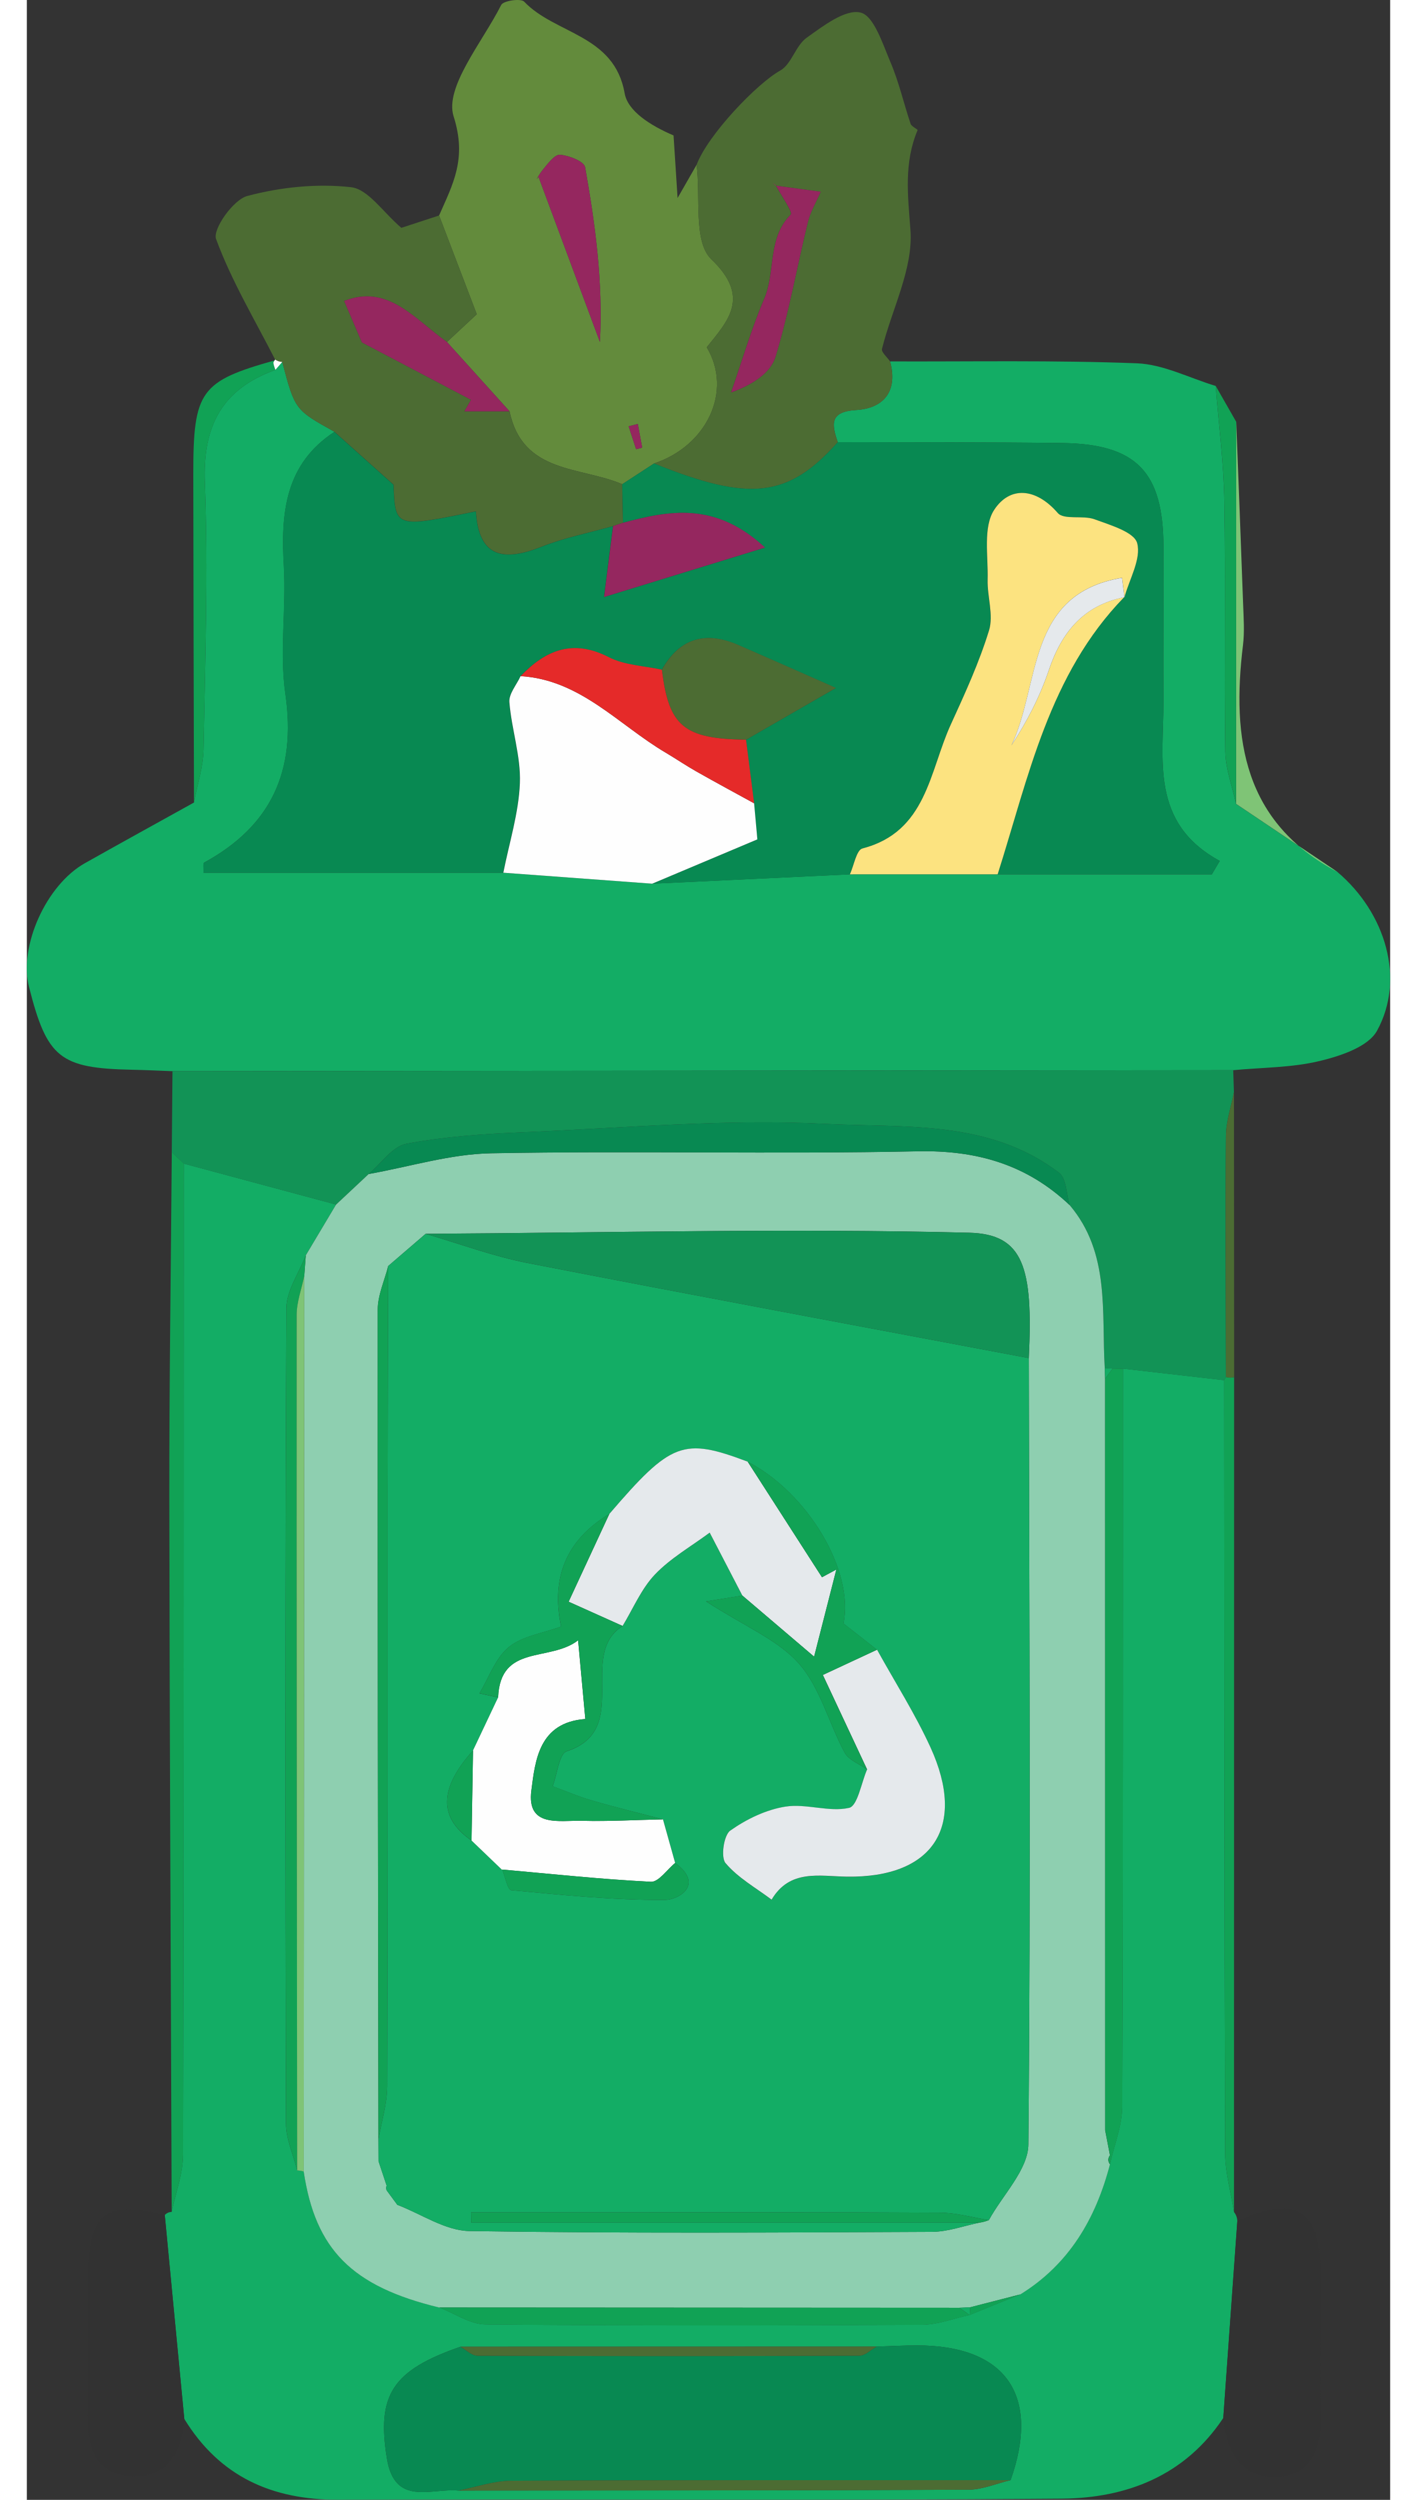
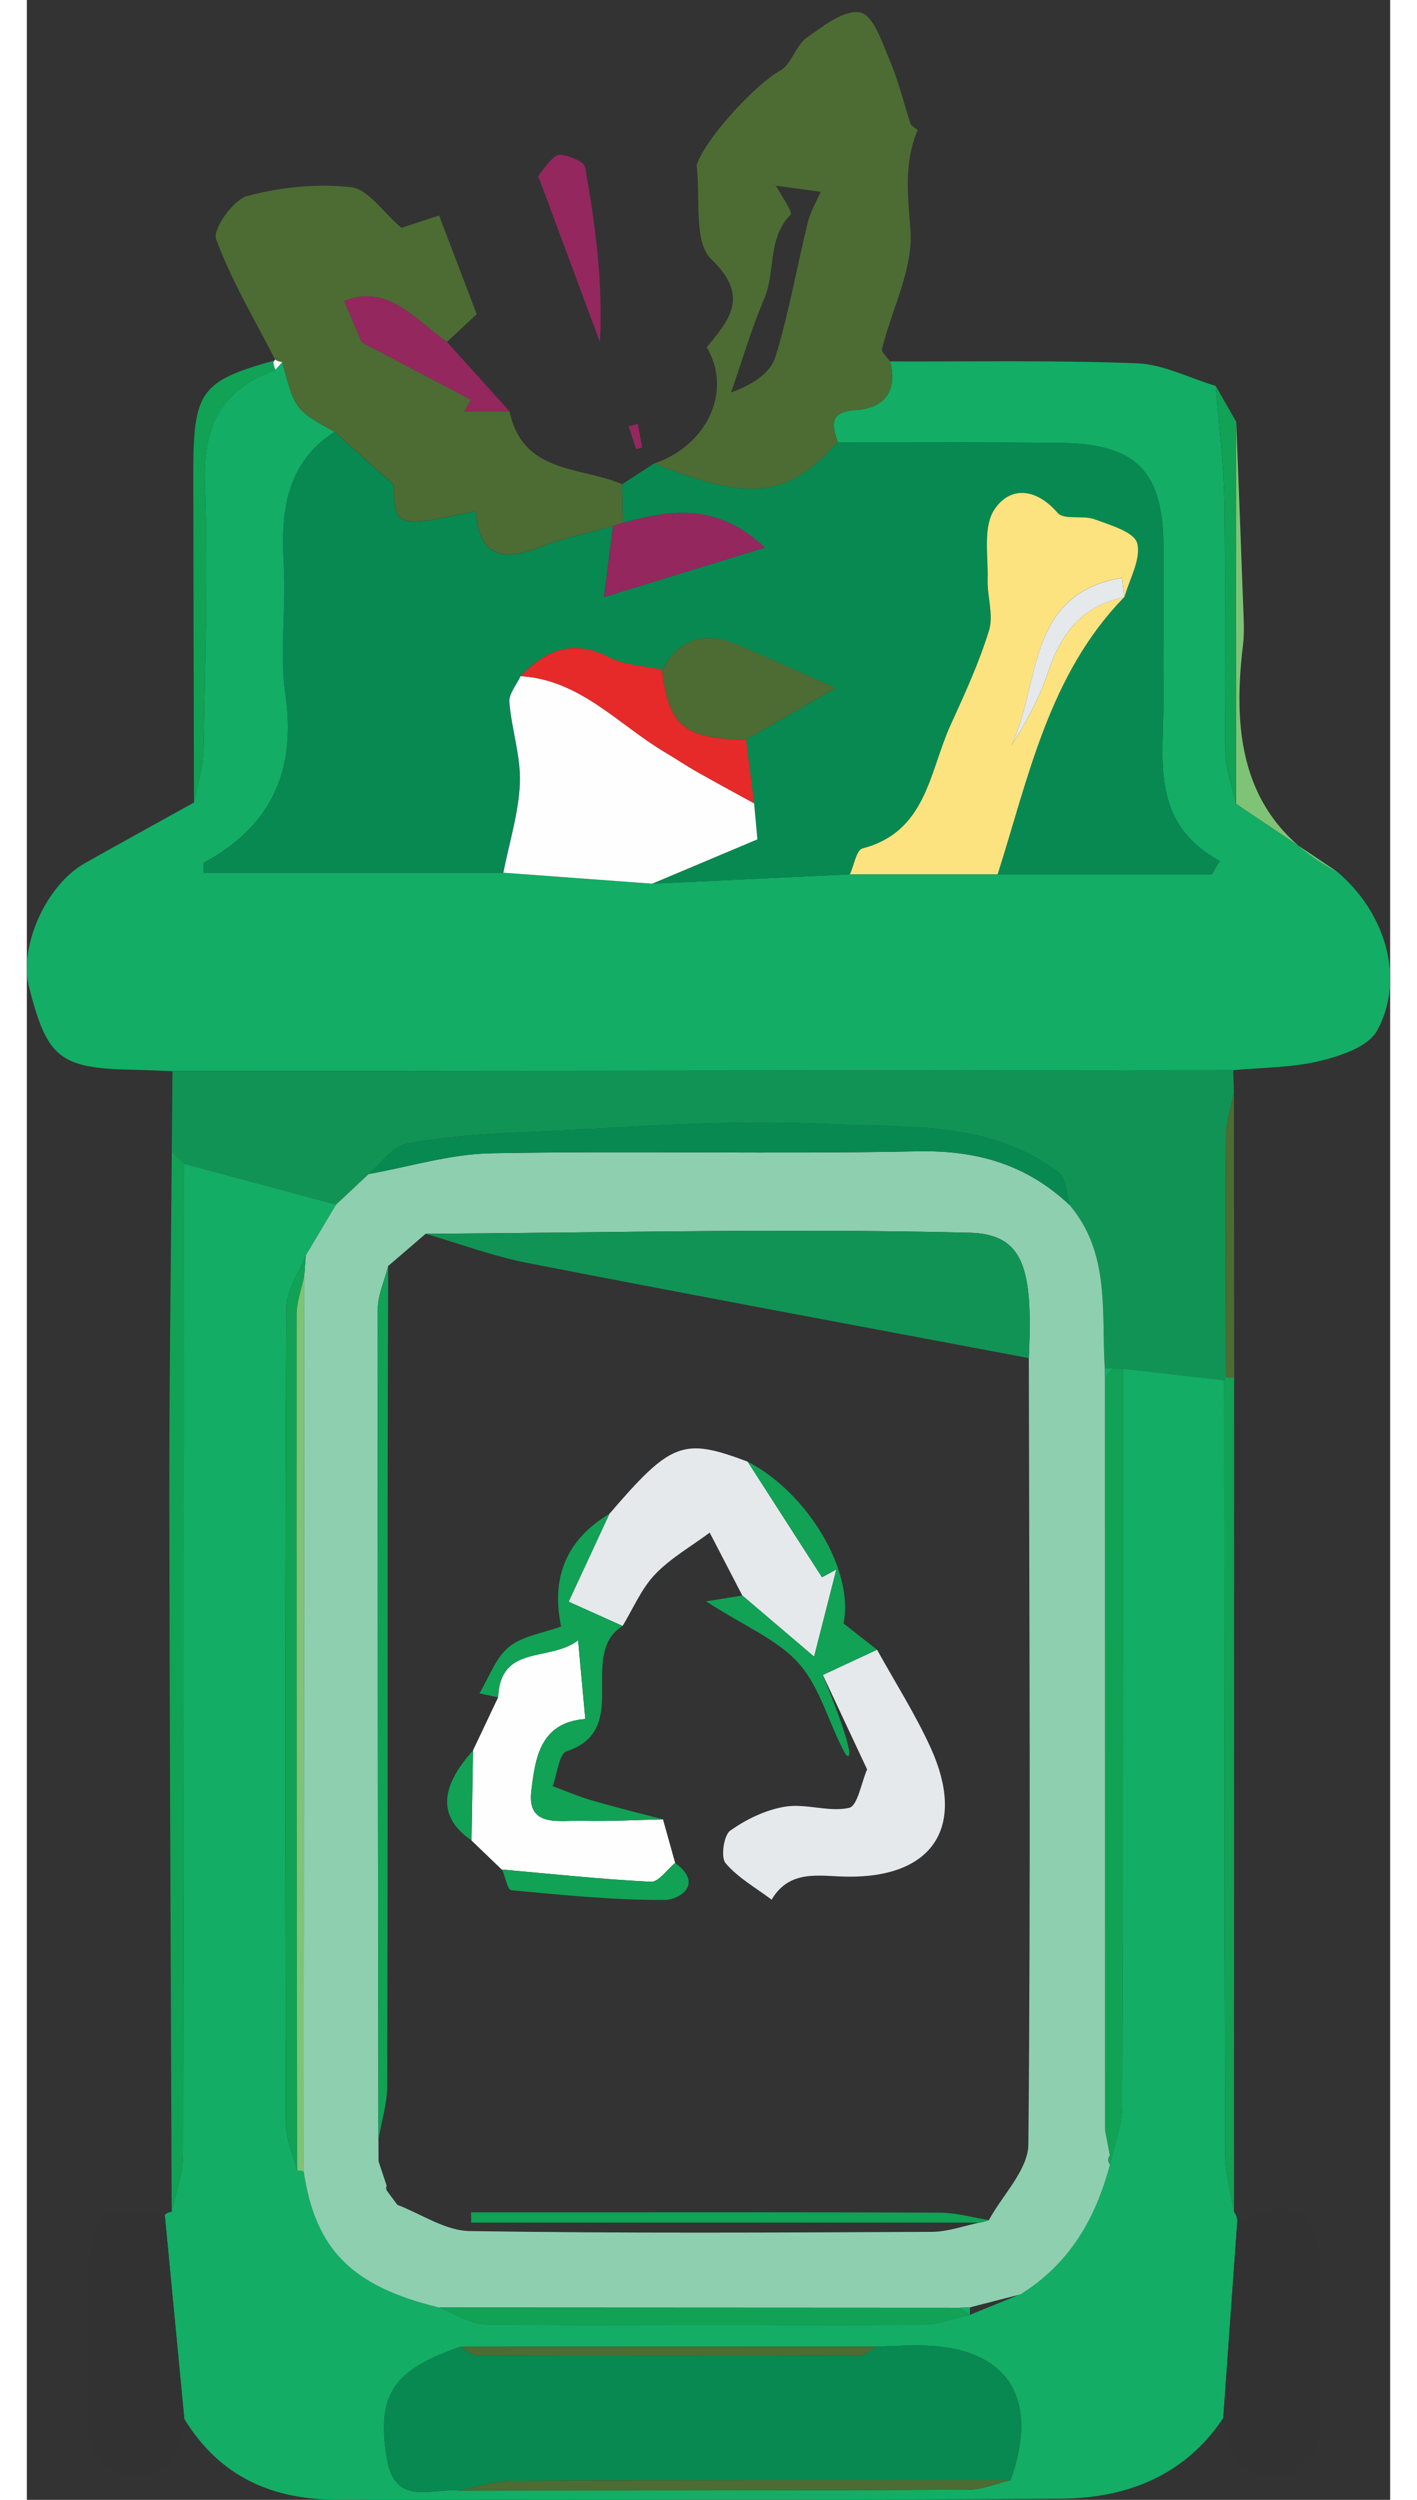
<svg xmlns="http://www.w3.org/2000/svg" width="72" height="127" viewBox="0 0 72 132" fill="none">
  <rect x="0" y="0" width="72" height="132" fill="#333333" stroke="none" />
  <g clip-path="url(#clip0_177_471)">
    <path d="M7.693 56.562C6.98 56.535 6.268 56.501 5.554 56.486C1.747 56.408 1.065 55.864 0.115 52.113C-0.429 49.964 1.02 46.73 3.065 45.58C4.98 44.501 6.906 43.444 8.826 42.377C9.002 41.437 9.316 40.501 9.333 39.559C9.418 34.858 9.576 30.148 9.401 25.454C9.287 22.443 10.352 20.531 13.124 19.531C13.245 19.392 13.368 19.251 13.489 19.112C14.159 21.638 14.159 21.638 16.25 22.8C13.642 24.506 13.41 27.074 13.574 29.882C13.706 32.134 13.34 34.439 13.657 36.653C14.241 40.703 12.913 43.609 9.37 45.545C9.295 45.587 9.344 45.859 9.333 46.082C14.611 46.082 19.887 46.082 25.163 46.082C27.784 46.276 30.404 46.47 33.025 46.662C36.505 46.496 39.986 46.333 43.468 46.167C46.068 46.167 48.667 46.167 51.267 46.169C55.038 46.169 58.811 46.169 62.582 46.169C62.722 45.933 62.86 45.697 63 45.46C59.298 43.446 60.041 40.1 60.026 36.986C60.012 34.272 60.039 31.558 60.027 28.845C60.01 24.912 58.592 23.445 54.678 23.394C50.727 23.344 46.776 23.36 42.826 23.348C42.507 22.41 42.378 21.735 43.8 21.65C45.254 21.562 46.013 20.66 45.589 19.084C49.936 19.099 54.288 19.015 58.63 19.184C60.027 19.24 61.4 19.962 62.785 20.379C62.945 22.418 63.211 24.455 63.243 26.498C63.315 30.892 63.232 35.288 63.292 39.681C63.306 40.606 63.663 41.526 63.861 42.449C65.645 43.647 67.43 44.845 69.215 46.044C71.77 48.206 72.803 51.706 71.307 54.426C70.841 55.275 69.383 55.758 68.287 56.022C66.809 56.38 65.241 56.364 63.712 56.509C45.039 56.524 26.366 56.543 7.693 56.562Z" fill="#13AD65" />
    <path d="M7.285 116.962C7.384 116.856 7.504 116.801 7.648 116.797C7.858 115.791 8.247 114.785 8.248 113.776C8.29 96.331 8.282 78.885 8.288 61.441C10.97 62.162 13.651 62.883 16.333 63.604C15.8 64.498 15.266 65.39 14.733 66.284C14.376 67.216 13.712 68.146 13.706 69.08C13.64 83.427 13.649 97.776 13.685 112.124C13.687 112.949 14.07 113.775 14.276 114.6C14.393 114.608 14.511 114.629 14.624 114.661C15.241 118.786 17.173 120.725 21.779 121.839C22.595 122.153 23.407 122.729 24.225 122.737C31.909 122.806 39.593 122.794 47.277 122.754C48.115 122.75 48.952 122.419 49.788 122.239C50.683 121.874 51.578 121.508 52.472 121.143C55.046 119.551 56.453 117.145 57.202 114.277C57.427 113.263 57.844 112.251 57.848 111.237C57.895 98.246 57.886 85.257 57.889 72.266C59.67 72.469 61.451 72.675 63.234 72.878C63.243 86.486 63.243 100.095 63.285 113.704C63.288 114.737 63.591 115.77 63.753 116.803C63.863 116.943 63.921 117.103 63.927 117.282C63.679 120.748 63.432 124.213 63.185 127.679C61.158 130.731 58.073 131.905 54.683 131.936C41.936 132.046 29.189 131.958 16.442 131.994C12.947 132.004 10.182 130.773 8.315 127.724C7.973 124.143 7.629 120.554 7.285 116.962ZM44.873 123.909C37.549 123.911 30.224 123.914 22.901 123.916C19.303 125.16 18.474 126.461 19.014 129.807C19.428 132.369 21.345 131.371 22.791 131.509C31.773 131.502 40.754 131.506 49.733 131.464C50.474 131.46 51.214 131.135 51.954 130.96C53.541 126.478 51.703 123.84 46.991 123.846C46.285 123.848 45.579 123.888 44.873 123.909Z" fill="#13AD65" />
    <path d="M63.236 72.884C61.455 72.68 59.674 72.475 57.892 72.271C57.708 72.269 57.525 72.267 57.34 72.266C57.202 72.258 57.065 72.25 56.927 72.241C56.749 69.275 57.221 66.168 55.072 63.634C54.897 63.052 54.906 62.226 54.515 61.928C50.844 59.117 46.365 59.556 42.195 59.345C36.864 59.075 31.491 59.563 26.14 59.79C24.098 59.877 22.04 60.016 20.04 60.397C19.305 60.535 18.712 61.439 18.055 61.992C17.481 62.531 16.905 63.069 16.331 63.607C13.65 62.886 10.968 62.166 8.286 61.445C8.075 61.245 7.865 61.045 7.654 60.847C7.667 59.419 7.678 57.992 7.692 56.564C26.364 56.545 45.039 56.526 63.712 56.509C63.725 56.897 63.738 57.285 63.749 57.673C63.602 58.439 63.332 59.206 63.327 59.976C63.291 64.222 63.321 68.467 63.327 72.714C63.328 72.711 63.236 72.884 63.236 72.884Z" fill="#129356" />
-     <path d="M21.772 11.378C22.501 9.72 23.252 8.39 22.54 6.148C22.049 4.601 24.064 2.222 25.052 0.261C25.165 0.036 26.089 -0.097 26.264 0.086C27.905 1.815 31.027 1.815 31.571 4.925C31.735 5.866 32.923 6.625 34.154 7.152C34.209 7.995 34.264 8.837 34.367 10.456C34.947 9.44 35.159 9.073 35.37 8.704C35.589 10.412 35.191 12.774 36.152 13.693C38.246 15.696 37.026 16.94 35.907 18.338C37.293 20.659 35.908 23.546 33.125 24.472C32.564 24.837 32.003 25.203 31.444 25.568C29.244 24.624 26.185 25.029 25.494 21.72C24.391 20.499 23.29 19.278 22.187 18.058C22.79 17.497 23.392 16.936 23.762 16.592C22.995 14.587 22.384 12.984 21.772 11.378ZM27.02 9.33C28.194 12.489 29.229 15.276 30.266 18.06C30.434 14.897 30.022 11.85 29.484 8.828C29.429 8.521 28.632 8.209 28.158 8.171C27.879 8.15 27.52 8.634 27.265 8.946C27.006 9.263 26.829 9.647 27.02 9.33ZM32.268 22.387C32.105 22.429 31.945 22.469 31.782 22.511C31.915 22.914 32.045 23.318 32.177 23.721C32.285 23.694 32.39 23.666 32.498 23.639C32.422 23.223 32.345 22.804 32.268 22.387Z" fill="#638B3C" />
    <path d="M33.125 24.474C35.908 23.546 37.292 20.659 35.906 18.34C37.026 16.942 38.246 15.698 36.152 13.695C35.191 12.774 35.587 10.414 35.37 8.706C35.963 7.116 38.573 4.398 39.787 3.726C40.384 3.395 40.599 2.41 41.181 1.995C42.055 1.373 43.222 0.468 44.032 0.664C44.737 0.833 45.201 2.326 45.617 3.3C46.06 4.341 46.312 5.465 46.674 6.541C46.721 6.682 47.059 6.827 47.041 6.874C46.317 8.603 46.525 10.288 46.665 12.141C46.82 14.182 45.687 16.316 45.162 18.422C45.118 18.595 45.437 18.859 45.588 19.084C46.013 20.662 45.254 21.564 43.8 21.651C42.376 21.737 42.507 22.412 42.824 23.35C40.214 26.283 38.191 26.517 33.125 24.474ZM39.532 9.8C39.483 9.746 39.436 9.695 39.387 9.642C39.441 9.689 39.496 9.735 39.551 9.782C39.832 10.317 40.465 11.203 40.34 11.331C39.094 12.592 39.553 14.344 38.943 15.774C38.258 17.379 37.767 19.07 37.191 20.725C38.395 20.29 39.289 19.66 39.54 18.834C40.246 16.508 40.669 14.096 41.247 11.728C41.383 11.171 41.694 10.657 41.925 10.125C41.128 10.016 40.331 9.908 39.532 9.8Z" fill="#4C6C33" />
    <path d="M21.772 11.378C22.384 12.982 22.995 14.587 23.76 16.59C23.392 16.934 22.788 17.495 22.185 18.057C20.495 16.872 19.079 14.97 16.758 15.892C17.087 16.66 17.449 17.505 17.696 18.081C19.674 19.122 21.566 20.117 23.458 21.111C23.341 21.315 23.226 21.517 23.109 21.72C23.904 21.72 24.697 21.72 25.492 21.72C26.183 25.032 29.242 24.625 31.442 25.568C31.456 26.247 31.469 26.926 31.482 27.605C31.308 27.662 31.133 27.721 30.959 27.778C29.699 28.134 28.398 28.387 27.186 28.866C25.222 29.644 23.862 29.473 23.719 26.996C19.46 27.873 19.46 27.873 19.368 25.591C18.05 24.411 17.149 23.605 16.248 22.799C14.158 21.636 14.158 21.636 13.487 19.11C13.349 19.105 13.223 19.063 13.11 18.985L13.128 19.017C12.048 16.9 10.811 14.84 9.994 12.622C9.803 12.105 10.902 10.547 11.64 10.349C13.398 9.88 15.323 9.682 17.122 9.885C18.027 9.988 18.809 11.205 19.779 12.031C20.31 11.858 21.041 11.618 21.772 11.378Z" fill="#4C6C33" />
    <path d="M63.187 127.684C63.434 124.219 63.681 120.753 63.929 117.288C67.013 115.878 68.28 116.641 68.331 119.992C68.369 122.433 68.259 124.877 68.342 127.317C68.401 129.046 67.995 130.608 66.169 130.781C64.252 130.963 63.349 129.537 63.187 127.684Z" fill="#323232" />
    <path d="M7.285 116.963C7.629 120.552 7.973 124.141 8.317 127.73C8.19 129.609 7.301 130.949 5.333 130.737C3.392 130.528 3.186 128.904 3.222 127.239C3.274 124.797 3.21 122.355 3.248 119.913C3.297 116.837 4.204 116.192 7.285 116.963Z" fill="#323232" />
    <path d="M7.656 60.844C7.867 61.044 8.077 61.241 8.288 61.441C8.284 78.887 8.29 96.333 8.251 113.778C8.249 114.785 7.858 115.791 7.65 116.799C7.605 104.272 7.54 91.745 7.525 79.218C7.518 73.093 7.608 66.968 7.656 60.844Z" fill="#11A255" />
    <path d="M63.753 116.809C63.591 115.776 63.289 114.743 63.285 113.71C63.243 100.101 63.245 86.493 63.234 72.884L63.326 72.711L63.542 72.745L63.759 72.721C63.759 87.416 63.757 102.111 63.753 116.809Z" fill="#11A255" />
    <path d="M69.216 46.042C67.432 44.843 65.647 43.645 63.863 42.445C63.865 35.721 63.868 28.997 63.87 22.273C63.993 25.486 64.12 28.699 64.235 31.913C64.261 32.632 64.312 33.361 64.227 34.07C63.623 39.027 64.273 43.438 69.216 46.042Z" fill="#7FC476" />
    <path d="M13.126 19.531C10.356 20.531 9.291 22.445 9.402 25.454C9.578 30.148 9.418 34.858 9.334 39.56C9.317 40.501 9.004 41.437 8.828 42.377C8.815 36.6 8.796 30.825 8.791 25.049C8.787 20.636 9.159 20.128 13.132 19.019L13.113 18.987C13.081 19.048 13.013 19.114 13.021 19.169C13.036 19.293 13.089 19.411 13.126 19.531Z" fill="#11A255" />
    <path d="M63.87 22.273C63.867 28.997 63.865 35.721 63.863 42.445C63.664 41.524 63.308 40.604 63.294 39.679C63.234 35.285 63.317 30.89 63.245 26.496C63.213 24.455 62.947 22.418 62.786 20.377C63.147 21.01 63.508 21.642 63.87 22.273Z" fill="#11A255" />
    <path d="M63.761 72.72L63.544 72.745C63.544 72.745 63.328 72.712 63.328 72.71C63.323 68.463 63.292 64.218 63.328 59.972C63.334 59.204 63.604 58.437 63.751 57.669C63.755 62.687 63.757 67.702 63.761 72.72Z" fill="#4C6C33" />
    <path d="M31.484 27.605C31.471 26.926 31.457 26.247 31.444 25.568C32.005 25.203 32.564 24.837 33.125 24.472C38.191 26.517 40.214 26.283 42.826 23.346C46.776 23.36 50.727 23.343 54.677 23.392C58.594 23.441 60.012 24.91 60.027 28.843C60.039 31.558 60.012 34.272 60.026 36.984C60.041 40.096 59.297 43.444 63 45.458C62.86 45.694 62.722 45.93 62.582 46.167C58.811 46.167 55.038 46.167 51.267 46.167C52.906 41.018 53.984 35.609 57.946 31.537L57.967 31.531C58.231 30.57 58.855 29.515 58.636 28.683C58.481 28.096 57.215 27.731 56.386 27.424C55.769 27.196 54.772 27.472 54.44 27.09C53.282 25.75 51.909 25.669 51.086 26.922C50.487 27.833 50.772 29.357 50.738 30.61C50.714 31.506 51.059 32.482 50.812 33.288C50.289 34.996 49.533 36.642 48.787 38.272C47.66 40.739 47.52 43.925 44.125 44.806C43.81 44.887 43.679 45.697 43.464 46.171C39.984 46.337 36.503 46.5 33.021 46.666C34.807 45.913 36.594 45.161 38.575 44.326C38.548 44.026 38.475 43.225 38.403 42.422C38.261 41.302 38.118 40.183 37.976 39.063C39.368 38.26 40.76 37.46 42.724 36.328C40.588 35.386 39.085 34.717 37.574 34.063C35.855 33.315 34.481 33.68 33.531 35.367C32.589 35.158 31.554 35.132 30.723 34.704C28.829 33.732 27.397 34.325 26.068 35.706C25.858 36.164 25.441 36.642 25.477 37.081C25.592 38.513 26.087 39.94 26.032 41.353C25.97 42.94 25.467 44.509 25.158 46.086C19.881 46.086 14.607 46.086 9.327 46.086C9.338 45.865 9.289 45.591 9.365 45.549C12.909 43.613 14.235 40.706 13.651 36.657C13.332 34.443 13.7 32.138 13.568 29.886C13.404 27.078 13.636 24.509 16.244 22.804C17.145 23.611 18.046 24.417 19.364 25.596C19.456 27.879 19.456 27.879 23.715 27.002C23.858 29.479 25.216 29.65 27.182 28.872C28.394 28.392 29.694 28.138 30.955 27.782C30.806 28.969 30.655 30.156 30.481 31.527C33.661 30.549 36.141 29.787 38.979 28.916C36.346 26.473 33.925 26.956 31.484 27.605Z" fill="#088952" />
    <path d="M43.468 46.167C43.683 45.696 43.813 44.883 44.129 44.802C47.524 43.921 47.664 40.735 48.791 38.268C49.537 36.636 50.292 34.993 50.816 33.285C51.063 32.478 50.717 31.502 50.742 30.607C50.776 29.353 50.491 27.829 51.09 26.918C51.913 25.665 53.286 25.749 54.443 27.086C54.776 27.47 55.771 27.192 56.39 27.421C57.217 27.727 58.484 28.092 58.639 28.68C58.858 29.511 58.235 30.569 57.969 31.527C57.916 31.114 57.865 30.703 57.841 30.508C52.757 31.356 53.548 36.121 51.996 39.362C52.81 38.12 53.501 36.788 53.975 35.383C54.653 33.37 55.809 31.963 57.95 31.535C53.986 35.607 52.908 41.017 51.271 46.166C48.669 46.167 46.068 46.167 43.468 46.167Z" fill="#FCE380" />
    <path d="M25.165 46.082C25.475 44.505 25.977 42.936 26.039 41.349C26.094 39.936 25.599 38.51 25.484 37.077C25.448 36.638 25.866 36.162 26.075 35.702C29.231 35.889 31.244 38.272 33.733 39.74C34.279 40.064 34.806 40.423 35.357 40.735C36.367 41.308 37.391 41.859 38.409 42.418C38.48 43.221 38.554 44.022 38.58 44.322C36.599 45.157 34.813 45.911 33.027 46.662C30.405 46.468 27.784 46.276 25.165 46.082Z" fill="#FEFEFE" />
    <path d="M13.126 19.531C13.089 19.411 13.036 19.293 13.021 19.169C13.013 19.112 13.079 19.048 13.113 18.987C13.228 19.065 13.353 19.107 13.491 19.112C13.368 19.251 13.247 19.392 13.126 19.531Z" fill="#FEFEFE" />
    <path d="M55.072 63.632C57.221 66.168 56.749 69.274 56.927 72.241C56.932 72.429 56.938 72.616 56.944 72.804C56.946 86.031 56.947 99.258 56.947 112.485C57.032 112.926 57.115 113.367 57.2 113.807C57.083 113.967 57.085 114.126 57.202 114.286C56.455 117.153 55.046 119.559 52.472 121.151C51.586 121.379 50.7 121.605 49.815 121.834C49.628 121.843 49.441 121.851 49.254 121.86C40.095 121.855 30.936 121.851 21.777 121.845C17.171 120.73 15.24 118.792 14.622 114.667C14.632 98.902 14.641 83.136 14.65 67.372C14.677 67.01 14.703 66.649 14.732 66.287C15.264 65.393 15.799 64.501 16.331 63.607C16.905 63.069 17.481 62.531 18.055 61.992C20.212 61.61 22.363 60.935 24.527 60.897C32.03 60.76 39.54 60.95 47.041 60.794C50.17 60.726 52.81 61.492 55.072 63.632ZM19.056 115.73C19.226 115.96 19.396 116.192 19.566 116.422C20.835 116.905 22.096 117.786 23.373 117.807C31.514 117.934 39.659 117.887 47.804 117.849C48.646 117.845 49.486 117.529 50.327 117.36C50.493 117.337 50.653 117.291 50.808 117.227C51.535 115.895 52.88 114.568 52.893 113.229C53.023 99.391 52.94 85.55 52.916 71.71C53.15 66.911 52.634 65.163 49.764 65.091C40.203 64.851 30.63 65.093 21.062 65.148C20.402 65.715 19.744 66.282 19.084 66.849C18.892 67.617 18.531 68.385 18.531 69.156C18.518 83.764 18.548 98.37 18.569 112.978C18.571 113.36 18.573 113.744 18.575 114.126C18.718 114.554 18.862 114.984 19.003 115.412C18.954 115.528 18.971 115.635 19.056 115.73Z" fill="#8ECFB0" />
    <path d="M22.791 131.51C21.345 131.371 19.426 132.369 19.014 129.807C18.474 126.462 19.303 125.161 22.901 123.917C23.201 124.082 23.499 124.388 23.8 124.39C30.524 124.417 37.249 124.417 43.972 124.388C44.272 124.386 44.572 124.076 44.873 123.909C45.579 123.888 46.285 123.848 46.992 123.846C51.703 123.84 53.542 126.477 51.954 130.96C43.166 130.962 34.375 130.95 25.586 130.992C24.653 130.998 23.722 131.329 22.791 131.51Z" fill="#088952" />
    <path d="M56.949 112.483C56.947 99.256 56.946 86.029 56.946 72.802C57.078 72.623 57.21 72.444 57.342 72.266C57.525 72.267 57.709 72.269 57.894 72.271C57.89 85.263 57.901 98.252 57.852 111.243C57.848 112.257 57.431 113.269 57.206 114.282C57.087 114.126 57.087 113.967 57.204 113.805C57.117 113.364 57.032 112.922 56.949 112.483Z" fill="#11A255" />
    <path d="M21.779 121.843C30.938 121.849 40.097 121.853 49.256 121.858C49.435 121.99 49.615 122.121 49.796 122.252L49.79 122.245C48.954 122.423 48.117 122.754 47.279 122.76C39.595 122.8 31.911 122.811 24.227 122.743C23.409 122.733 22.595 122.155 21.779 121.843Z" fill="#11A255" />
    <path d="M14.734 66.286C14.707 66.647 14.681 67.008 14.654 67.37C14.514 68.056 14.252 68.745 14.252 69.434C14.243 84.49 14.263 99.547 14.278 114.604C14.073 113.778 13.689 112.953 13.687 112.127C13.652 97.78 13.642 83.431 13.708 69.084C13.71 68.148 14.375 67.218 14.734 66.286Z" fill="#11A255" />
    <path d="M14.276 114.604C14.261 99.547 14.241 84.49 14.25 69.433C14.25 68.745 14.512 68.058 14.652 67.37C14.643 83.136 14.633 98.9 14.624 114.665C14.511 114.63 14.395 114.611 14.276 114.604Z" fill="#7FC476" />
    <path d="M22.791 131.51C23.722 131.329 24.653 130.996 25.586 130.992C34.375 130.949 43.166 130.962 51.954 130.96C51.214 131.135 50.476 131.46 49.733 131.464C40.752 131.508 31.771 131.502 22.791 131.51Z" fill="#4C6C33" />
    <path d="M44.873 123.909C44.572 124.076 44.272 124.386 43.972 124.388C37.247 124.417 30.523 124.417 23.8 124.39C23.5 124.388 23.199 124.082 22.901 123.916C30.224 123.914 37.547 123.912 44.873 123.909Z" fill="#4C6C33" />
-     <path d="M49.817 121.832C50.702 121.604 51.588 121.377 52.474 121.149C51.579 121.514 50.684 121.879 49.79 122.245L49.796 122.252C49.802 122.111 49.809 121.971 49.817 121.832Z" fill="#11A255" />
    <path d="M55.072 63.632C52.81 61.492 50.17 60.726 47.043 60.792C39.54 60.948 32.032 60.758 24.529 60.895C22.366 60.935 20.214 61.608 18.057 61.991C18.714 61.437 19.307 60.534 20.042 60.395C22.042 60.014 24.1 59.874 26.142 59.788C31.493 59.562 36.866 59.073 42.197 59.343C46.367 59.554 50.846 59.115 54.517 61.926C54.906 62.224 54.897 63.05 55.072 63.632Z" fill="#088952" />
    <path d="M57.34 72.266C57.208 72.445 57.076 72.624 56.944 72.802C56.938 72.614 56.932 72.428 56.926 72.239C57.064 72.249 57.202 72.258 57.34 72.266Z" fill="#13AD65" />
    <path d="M27.02 9.33C26.829 9.648 27.005 9.264 27.265 8.948C27.52 8.636 27.879 8.151 28.158 8.174C28.632 8.21 29.429 8.524 29.484 8.83C30.022 11.852 30.434 14.898 30.266 18.062C29.231 15.274 28.194 12.489 27.02 9.33Z" fill="#95275F" />
    <path d="M25.492 21.72C24.697 21.72 23.904 21.72 23.109 21.72C23.226 21.516 23.341 21.315 23.458 21.111C21.566 20.116 19.674 19.122 17.696 18.081C17.449 17.505 17.086 16.66 16.758 15.892C19.079 14.97 20.495 16.87 22.185 18.057C23.288 19.28 24.391 20.499 25.492 21.72Z" fill="#95275F" />
    <path d="M32.268 22.388C32.345 22.804 32.422 23.221 32.498 23.637C32.39 23.664 32.285 23.692 32.177 23.719C32.045 23.316 31.914 22.913 31.782 22.509C31.945 22.47 32.107 22.43 32.268 22.388Z" fill="#95275F" />
-     <path d="M39.532 9.8C40.331 9.908 41.128 10.017 41.927 10.123C41.697 10.656 41.385 11.169 41.249 11.727C40.669 14.095 40.248 16.506 39.542 18.833C39.291 19.66 38.397 20.288 37.193 20.723C37.769 19.07 38.26 17.38 38.945 15.772C39.557 14.342 39.096 12.588 40.343 11.329C40.467 11.204 39.834 10.315 39.553 9.781L39.532 9.8Z" fill="#95275F" />
    <path d="M39.553 9.782C39.498 9.735 39.443 9.689 39.389 9.642C39.438 9.695 39.485 9.746 39.534 9.799C39.532 9.799 39.553 9.782 39.553 9.782Z" fill="#95275F" />
    <path d="M31.484 27.605C33.926 26.956 36.347 26.473 38.985 28.912C36.146 29.785 33.669 30.546 30.487 31.523C30.661 30.152 30.81 28.965 30.961 27.778C31.134 27.721 31.31 27.662 31.484 27.605Z" fill="#95275F" />
    <path d="M33.538 35.363C34.486 33.676 35.861 33.311 37.581 34.059C39.09 34.715 40.593 35.384 42.731 36.324C40.765 37.456 39.376 38.258 37.984 39.059C34.698 39.015 33.901 38.353 33.538 35.363Z" fill="#4C6C33" />
    <path d="M33.538 35.364C33.901 38.352 34.698 39.016 37.982 39.059C38.125 40.18 38.267 41.298 38.41 42.418C37.393 41.859 36.369 41.308 35.359 40.735C34.807 40.423 34.281 40.064 33.735 39.74C31.246 38.272 29.233 35.889 26.077 35.702C27.405 34.321 28.838 33.728 30.732 34.7C31.561 35.128 32.596 35.154 33.538 35.364Z" fill="#E52A29" />
    <path d="M57.948 31.538C55.807 31.966 54.651 33.374 53.973 35.386C53.499 36.792 52.808 38.123 51.994 39.365C53.546 36.124 52.755 31.36 57.839 30.511C57.863 30.707 57.914 31.12 57.967 31.531L57.948 31.538Z" fill="#E5E9EC" />
-     <path d="M52.916 71.712C52.94 85.552 53.023 99.391 52.893 113.231C52.88 114.57 51.535 115.895 50.808 117.229C49.949 117.092 49.09 116.843 48.228 116.837C42.038 116.803 35.846 116.818 29.656 116.818C27.59 116.818 25.524 116.818 23.458 116.818C23.46 116.999 23.462 117.179 23.464 117.36C32.417 117.36 41.371 117.36 50.325 117.36C49.484 117.531 48.642 117.845 47.802 117.849C39.659 117.887 31.514 117.934 23.371 117.807C22.096 117.788 20.833 116.905 19.564 116.422C19.394 116.192 19.224 115.96 19.054 115.73C18.969 115.635 18.95 115.528 19.001 115.41C18.858 114.98 18.714 114.554 18.573 114.126C18.571 113.744 18.569 113.36 18.567 112.978C18.729 112.036 19.028 111.095 19.031 110.153C19.065 99.707 19.05 89.261 19.054 78.814C19.056 74.826 19.073 70.837 19.084 66.85C19.743 66.284 20.402 65.717 21.061 65.152C22.854 65.673 24.619 66.335 26.444 66.691C35.259 68.408 44.091 70.046 52.916 71.712ZM23.445 97.145C24.007 97.685 24.568 98.223 25.131 98.763L25.105 98.718C25.261 99.098 25.39 99.79 25.579 99.809C28.281 100.061 30.993 100.34 33.699 100.323C34.424 100.319 35.795 99.515 34.239 98.37C34.024 97.603 33.81 96.835 33.595 96.068C32.343 95.739 31.083 95.433 29.839 95.071C29.136 94.868 28.46 94.575 27.771 94.322C28.011 93.683 28.109 92.606 28.511 92.475C31.986 91.336 29.049 87.387 31.463 85.86C32.02 84.943 32.449 83.903 33.17 83.144C33.997 82.274 35.087 81.658 36.063 80.931C36.637 82.038 37.213 83.145 37.787 84.252C37.402 84.313 37.019 84.376 35.872 84.559C37.937 85.894 39.679 86.592 40.788 87.857C41.906 89.131 42.353 90.99 43.188 92.54C43.402 92.937 43.97 93.141 44.374 93.434C44.064 94.145 43.87 95.364 43.424 95.465C42.363 95.707 41.156 95.227 40.063 95.399C39.039 95.56 38.003 96.062 37.145 96.667C36.803 96.909 36.637 98.075 36.898 98.383C37.555 99.159 38.501 99.684 39.33 100.312C40.293 98.691 41.853 99.077 43.315 99.098C47.858 99.161 49.639 96.458 47.722 92.272C46.908 90.493 45.847 88.829 44.899 87.113C44.306 86.647 43.711 86.183 43.128 85.725C43.7 82.953 41.245 78.826 38.067 77.183C34.66 75.899 34.029 76.136 30.762 79.941C28.513 81.293 27.667 83.277 28.215 85.888C27.244 86.244 26.17 86.387 25.454 86.972C24.748 87.553 24.404 88.584 23.902 89.417C24.23 89.489 24.561 89.559 24.889 89.632C24.448 90.565 24.006 91.499 23.564 92.431C21.764 94.436 21.738 95.983 23.484 97.187C23.486 97.183 23.445 97.145 23.445 97.145Z" fill="#13AD65" />
    <path d="M52.916 71.712C44.091 70.046 35.259 68.409 26.444 66.689C24.619 66.333 22.854 65.671 21.061 65.15C30.628 65.093 40.203 64.852 49.762 65.093C52.634 65.163 53.15 66.913 52.916 71.712Z" fill="#129356" />
    <path d="M19.084 66.849C19.073 70.837 19.056 74.826 19.054 78.813C19.05 89.259 19.065 99.705 19.031 110.151C19.028 111.093 18.729 112.034 18.567 112.976C18.546 98.368 18.516 83.762 18.529 69.154C18.531 68.387 18.892 67.619 19.084 66.849Z" fill="#11A255" />
    <path d="M50.327 117.36C41.374 117.36 32.419 117.36 23.466 117.36C23.464 117.179 23.462 116.999 23.46 116.818C25.526 116.818 27.592 116.818 29.658 116.818C35.848 116.818 42.04 116.803 48.23 116.837C49.092 116.841 49.951 117.092 50.81 117.229C50.653 117.291 50.493 117.337 50.327 117.36Z" fill="#11A255" />
    <path d="M56.949 112.483C57.034 112.922 57.119 113.364 57.202 113.805C57.117 113.364 57.032 112.924 56.949 112.483Z" fill="#13AD65" />
    <path d="M18.575 114.126C18.718 114.554 18.86 114.982 19.003 115.41C18.861 114.982 18.718 114.554 18.575 114.126Z" fill="#11A255" />
    <path d="M19.056 115.73C19.226 115.96 19.396 116.19 19.566 116.422C19.396 116.192 19.226 115.96 19.056 115.73Z" fill="#11A255" />
    <path d="M49.817 121.832C49.807 121.97 49.8 122.111 49.796 122.25C49.617 122.119 49.437 121.988 49.256 121.856C49.445 121.849 49.632 121.839 49.817 121.832Z" fill="#13AD65" />
    <path d="M44.901 87.109C45.849 88.825 46.91 90.489 47.724 92.268C49.639 96.456 47.86 99.157 43.317 99.094C41.855 99.073 40.295 98.687 39.332 100.308C38.501 99.682 37.555 99.155 36.9 98.379C36.639 98.071 36.806 96.905 37.147 96.663C38.003 96.059 39.039 95.556 40.065 95.395C41.158 95.222 42.367 95.701 43.426 95.461C43.872 95.361 44.068 94.141 44.376 93.43C43.644 91.865 42.911 90.301 42.04 88.443C42.988 88.001 43.944 87.555 44.901 87.109Z" fill="#E5E9EC" />
    <path d="M30.764 79.939C34.031 76.134 34.662 75.897 38.069 77.181C39.377 79.216 40.684 81.251 41.993 83.284C42.246 83.147 42.499 83.012 42.752 82.875C42.408 84.22 42.066 85.567 41.577 87.477C40.099 86.217 38.943 85.232 37.787 84.249C37.213 83.142 36.637 82.035 36.063 80.928C35.087 81.654 33.999 82.27 33.17 83.14C32.449 83.897 32.02 84.939 31.463 85.856C30.498 85.422 29.535 84.99 28.613 84.576C29.45 82.775 30.107 81.358 30.764 79.939Z" fill="#E5E9EC" />
    <path d="M33.595 96.068C33.81 96.835 34.024 97.603 34.239 98.37C33.81 98.718 33.368 99.383 32.959 99.364C30.336 99.233 27.72 98.952 25.103 98.718L25.129 98.763C24.567 98.223 24.006 97.685 23.443 97.145L23.484 97.183C23.511 95.598 23.537 94.014 23.564 92.427C24.006 91.494 24.448 90.56 24.889 89.628C25.008 86.79 27.601 87.777 29.112 86.615C29.259 88.22 29.38 89.525 29.493 90.769C27.04 90.95 26.848 92.96 26.644 94.539C26.385 96.523 28.139 96.114 29.308 96.144C30.738 96.182 32.167 96.099 33.595 96.068Z" fill="#FEFEFE" />
    <path d="M33.595 96.068C32.167 96.098 30.736 96.182 29.31 96.144C28.141 96.114 26.387 96.523 26.646 94.539C26.851 92.96 27.042 90.95 29.495 90.769C29.38 89.525 29.261 88.218 29.114 86.615C27.603 87.777 25.01 86.79 24.891 89.628C24.563 89.555 24.232 89.485 23.904 89.413C24.406 88.579 24.75 87.549 25.456 86.969C26.172 86.381 27.248 86.24 28.217 85.884C27.669 83.273 28.513 81.289 30.764 79.936C30.107 81.356 29.448 82.774 28.613 84.576C29.535 84.99 30.5 85.422 31.463 85.856C29.049 87.383 31.986 91.332 28.511 92.471C28.107 92.604 28.009 93.679 27.771 94.318C28.46 94.571 29.136 94.864 29.839 95.067C31.083 95.431 32.343 95.739 33.595 96.068Z" fill="#11A255" />
-     <path d="M37.787 84.249C38.943 85.232 40.099 86.217 41.577 87.477C42.065 85.565 42.408 84.22 42.752 82.876C42.499 83.012 42.246 83.147 41.993 83.284C40.684 81.249 39.377 79.214 38.069 77.181C41.247 78.824 43.702 82.952 43.13 85.723C43.715 86.181 44.308 86.645 44.901 87.111C43.944 87.556 42.986 88.002 42.036 88.445C42.907 90.303 43.64 91.868 44.372 93.432C43.966 93.139 43.4 92.936 43.186 92.538C42.352 90.988 41.904 89.129 40.786 87.855C39.678 86.592 37.935 85.892 35.871 84.557C37.019 84.372 37.402 84.311 37.787 84.249Z" fill="#11A255" />
+     <path d="M37.787 84.249C38.943 85.232 40.099 86.217 41.577 87.477C42.065 85.565 42.408 84.22 42.752 82.876C42.499 83.012 42.246 83.147 41.993 83.284C40.684 81.249 39.377 79.214 38.069 77.181C41.247 78.824 43.702 82.952 43.13 85.723C43.715 86.181 44.308 86.645 44.901 87.111C43.944 87.556 42.986 88.002 42.036 88.445C43.966 93.139 43.4 92.936 43.186 92.538C42.352 90.988 41.904 89.129 40.786 87.855C39.678 86.592 37.935 85.892 35.871 84.557C37.019 84.372 37.402 84.311 37.787 84.249Z" fill="#11A255" />
    <path d="M25.103 98.718C27.72 98.95 30.336 99.233 32.959 99.364C33.368 99.385 33.812 98.72 34.239 98.37C35.793 99.515 34.424 100.317 33.699 100.323C30.991 100.34 28.281 100.061 25.579 99.809C25.388 99.79 25.259 99.096 25.103 98.718Z" fill="#11A255" />
    <path d="M23.566 92.428C23.539 94.012 23.513 95.597 23.486 97.183C21.74 95.979 21.766 94.433 23.566 92.428Z" fill="#11A255" />
    <path d="M23.445 97.144C24.006 97.685 24.568 98.225 25.131 98.763C24.568 98.223 24.006 97.683 23.445 97.144Z" fill="#11A255" />
  </g>
  <defs>
    <clipPath id="clip0_177_471">
      <rect width="72" height="132" fill="white" />
    </clipPath>
  </defs>
</svg>